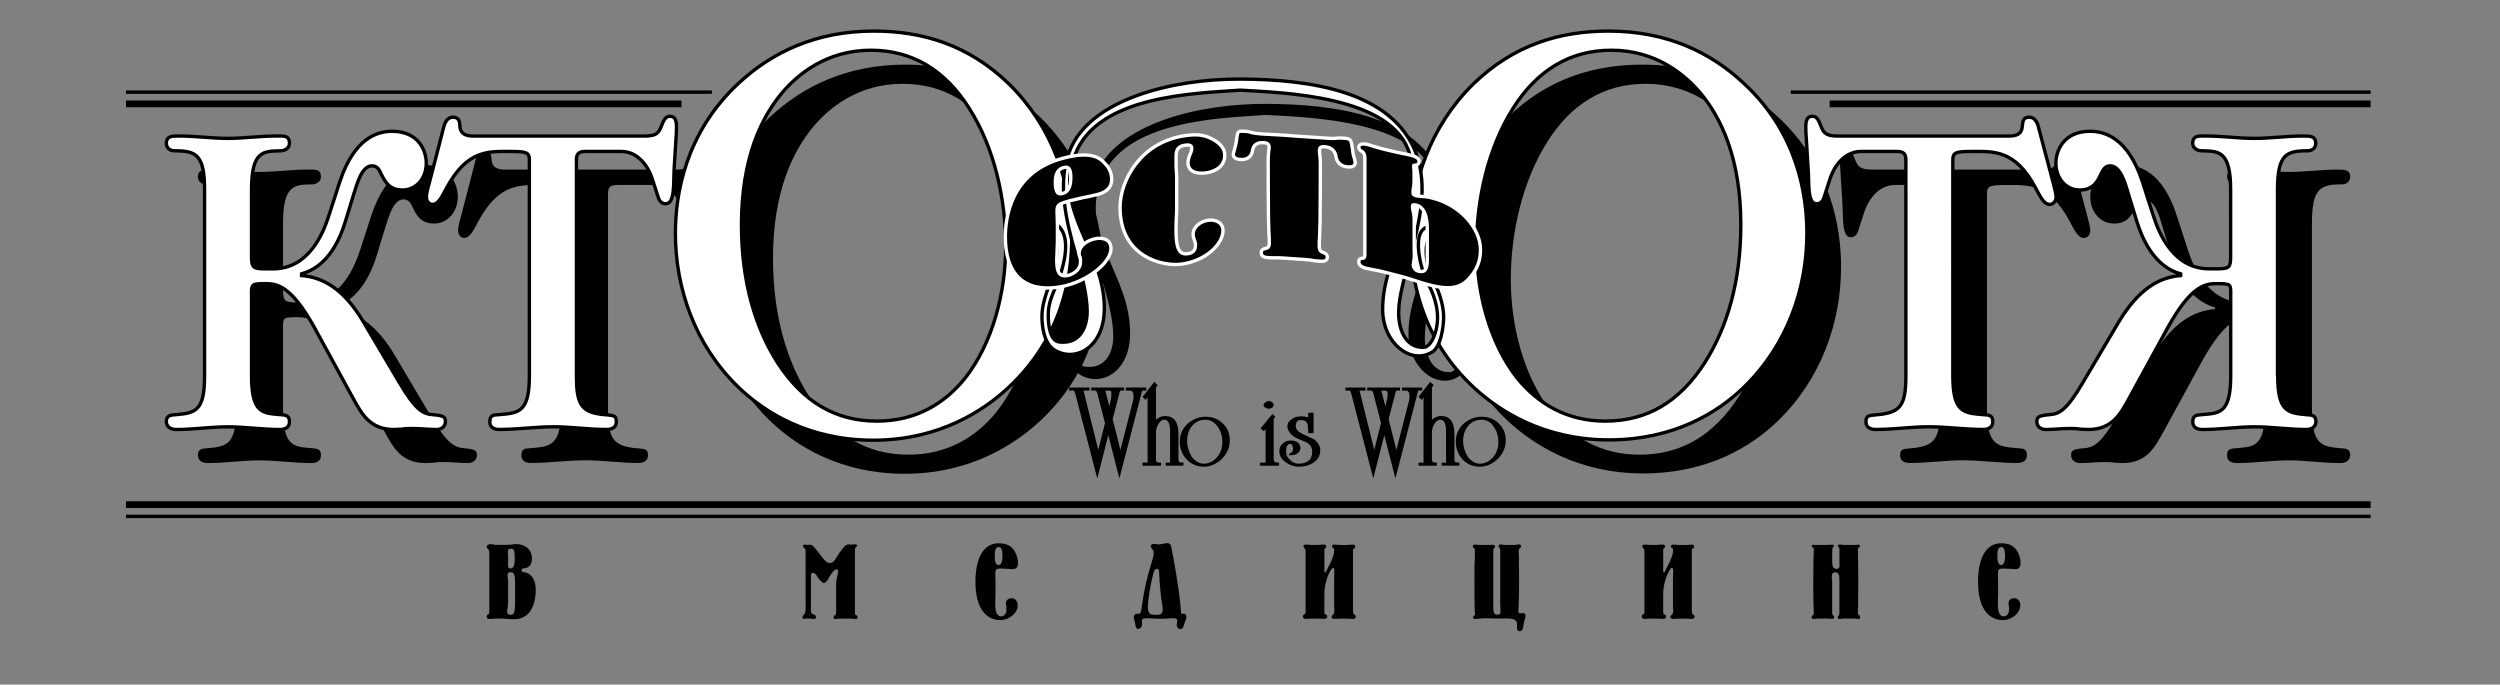
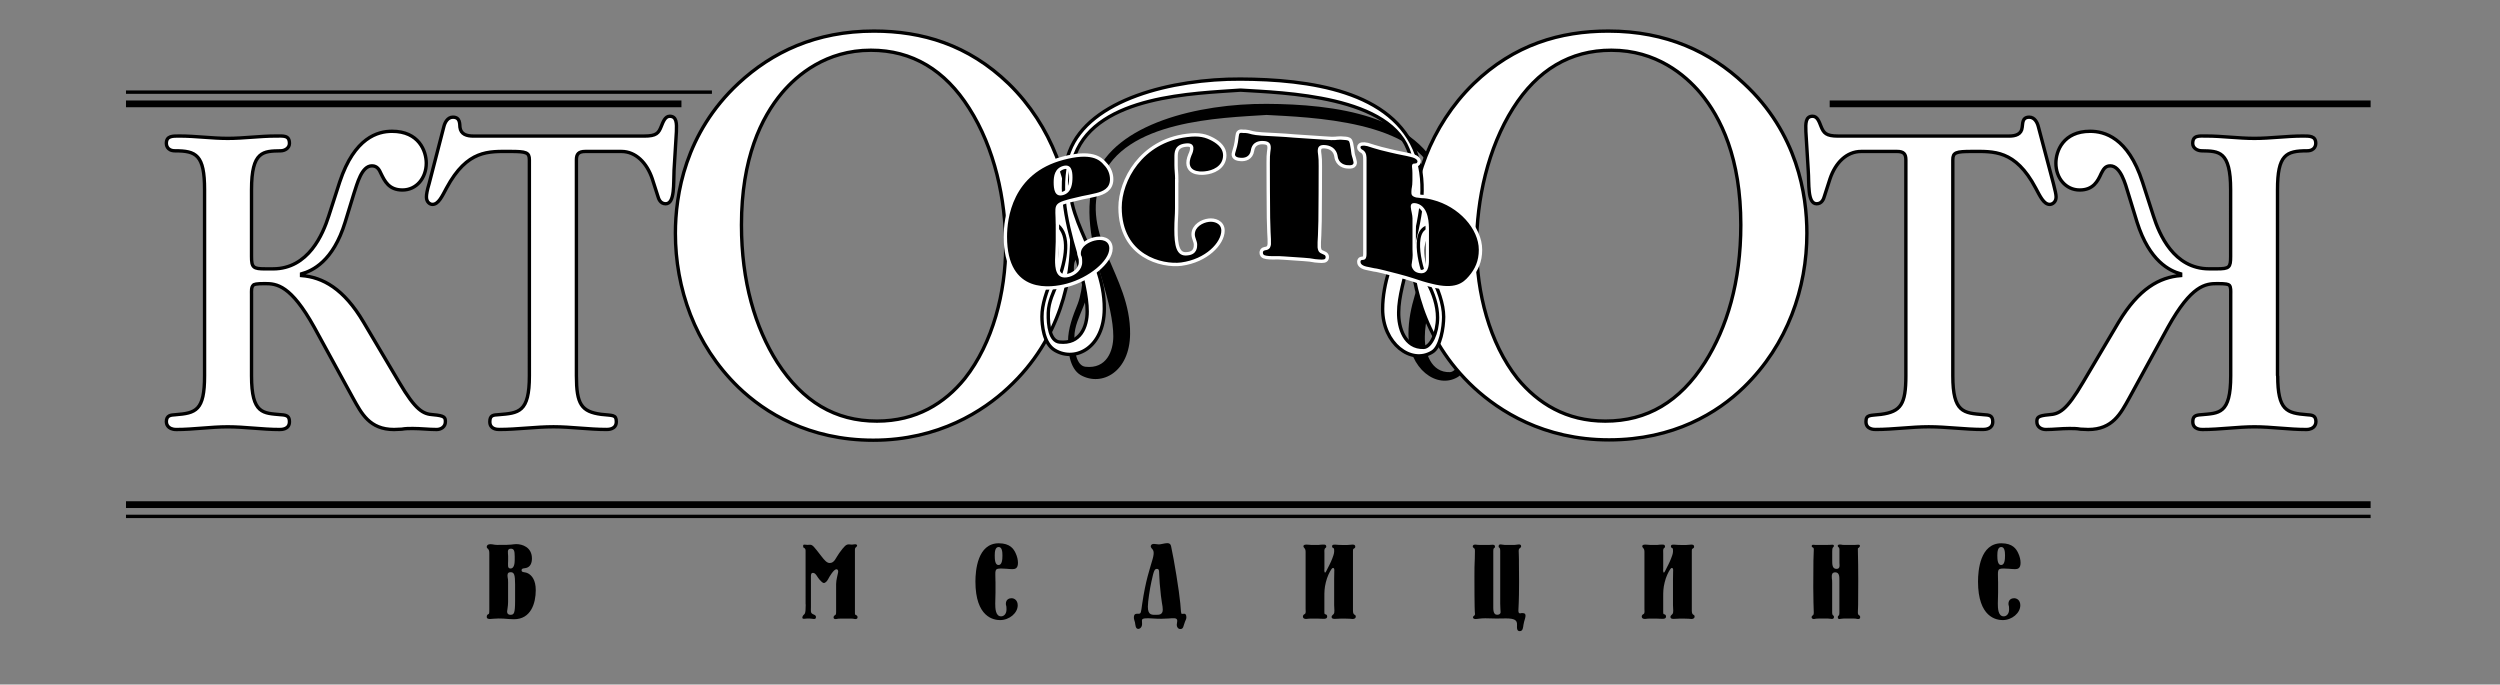
<svg xmlns="http://www.w3.org/2000/svg" id="Слой_1" x="0px" y="0px" viewBox="0 0 595.28 163" style="enable-background:new 0 0 595.28 163;" xml:space="preserve">
  <rect x="0" y="0" width="595.28" height="163" fill="#808080" stroke="none" />
  <style type="text/css"> .st0{fill:#FFFFFF;} .st1{fill:none;stroke:#000000;stroke-width:0.805;stroke-miterlimit:2.613;} .st2{fill:none;stroke:#000000;stroke-width:1.611;stroke-miterlimit:2.613;} .st3{fill:none;stroke:#FFFFFF;stroke-width:1.611;stroke-miterlimit:2.613;} </style>
  <g>
-     <path d="M56.22,97.48c0,8.3-2.08,8.86-6.95,9.26c-1.04,0.08-2.16,0.08-2.16,1.68c0,0.32,0.16,1.84,2.31,1.84 c4.16,0,8.23-0.64,12.3-0.64c4.15,0,8.22,0.64,12.38,0.64c0.4,0,2.32,0,2.32-1.84c0-1.28-0.56-1.6-2-1.68 c-4.23-0.4-7.03-0.08-7.03-9.26v-19.4c0-0.8-0.08-1.68,0.4-2.16c0.16-0.24,0.72-0.4,2.79-0.4c2.79,0,6.15,0.32,11.74,10.38 l9.26,16.93c2,3.59,3.91,7.43,9.74,7.43c0.64,0,1.2-0.08,1.84-0.08c0.88-0.16,1.68-0.16,2.64-0.16c1.92,0,3.75,0.24,5.67,0.24 c1.04,0,2.08-0.64,2.08-1.84c0-1.04-0.24-1.44-2.87-1.68c-2.4-0.16-4.15-0.96-8.15-7.75L94.07,84.7 c-4.71-7.99-9.74-10.7-14.77-11.1v-0.4c2.56-0.72,7.51-2.96,10.38-12.3l2.08-6.79c0.8-2.4,1.84-6.63,4.31-6.63 c1.28,0,1.76,0.96,2.16,1.84c0.88,1.76,1.84,3.91,5.11,3.91c3.35,0,5.67-2.88,5.67-6.39c0-2.87-1.76-7.58-8.14-7.58 c-3.35,0-8.94,1.44-12.46,12.06l-2.64,8.15C84.4,63.7,80.97,72,72.5,72h-1.84c-2.87,0-3.27-0.32-3.27-2.96V53.16 c0-9.26,2.8-9.18,6.95-9.26c0.96,0,2.08-0.64,2.08-1.76c0-2-1.44-1.76-3.27-1.76c-3.75,0-7.59,0.56-11.42,0.56 c-3.83,0-7.74-0.56-11.42-0.56c-1.68,0-3.19-0.08-3.19,1.76c0,0.24,0.08,1.76,2.07,1.76c5.03,0,7.03,0.96,7.03,9.26V97.48 L56.22,97.48z M120.26,40.38h40.65c2.95,0,3.43-0.72,4.07-2.32c0.4-0.96,0.88-2.39,2-2.39c1.68,0,1.68,1.68,1.6,3.67l-0.56,9.18 c-0.16,3.11,0.24,7.98-2,7.98c-1.28,0-1.68-1.2-1.84-1.76l-1.36-4.23c-1.28-3.75-3.91-6.47-7.35-6.47h-8.54 c-1.68,0-2.15,0.64-2.15,2v51.42c0,6.79,1.2,8.54,5.91,9.18c2.64,0.32,3.59,0,3.59,1.76c0,1.84-1.92,1.84-2.32,1.84 c-4.23,0-8.46-0.64-12.62-0.64c-4.31,0-8.62,0.64-12.94,0.64c-0.56,0-2.24-0.08-2.24-1.84c0-1.6,0.88-1.6,2.08-1.68 c4.79-0.4,7.35-0.48,7.35-9.26V46.05c0-1.76-0.72-2-4.55-2c-5.11,0-10.3-0.48-15.17,8.7c-1.04,1.92-1.92,3.91-3.35,3.91 c-0.64,0-1.44-0.56-1.44-1.76c0-0.64,0.16-1.6,0.64-3.19l3.51-13.58c0.24-0.96,0.88-2.24,2.16-2.24c1.76,0,1.6,1.6,1.68,2.4 C117.22,39.98,118.66,40.38,120.26,40.38L120.26,40.38z M215.44,112.81c15.65,0,26.19-7.03,32.1-12.46 c12.86-11.9,15.17-26.51,15.17-35.85c0-12.78-4.71-26.51-15.01-36.57c-9.66-9.34-20.68-12.54-32.1-12.54 c-13.81,0-24.27,5.03-32.26,12.46c-12.7,11.82-15.01,26.51-15.01,35.69c0,12.93,4.55,26.51,15.01,36.65 C189.65,106.26,200.11,112.81,215.44,112.81L215.44,112.81z M216.32,108.26c-9.98,0-17.65-4.63-23.72-13.97 c-5.27-8.31-8.54-19.25-8.54-32.74c0-15.89,4.71-25.55,9.66-31.46c3.59-4.23,10.46-10.14,21.16-10.14c9.82,0,17.65,4.71,23.4,13.81 c6.07,9.5,8.7,21.72,8.7,32.82c0,10.94-3.03,23.08-9.74,31.54C232.45,104.02,225.66,108.26,216.32,108.26L216.32,108.26z" />
    <path d="M350.15,66.41c0,0.64-0.24,1.44-0.8,1.36c-0.56,0-1.36-0.48-1.2-1.84c0.24-2.08,0.08-3.67-0.96-3.59 c-2.24,0.24-1.44,6.95-0.16,9.26c1.52,2.95,2.95,6.71,2.95,9.74c0,2.4-0.8,7.11-2.79,8.39c-5.03,3.11-11.82-2-11.82-10.3 c0-12.7,10.22-23.24,6.47-36.73c-3.83-14.13-30.42-14.77-40.25-15.33c-10.86,0.72-33.94,1.2-39.37,15.33 c-5.27,13.65,7.03,22.76,6.87,36.81c-0.08,9.02-6.71,12.62-11.74,9.82c-2.79-1.6-3.04-6.15-3.04-8.07c0-3.03,1.12-5.99,2.32-8.94 c1.36-3.59,1.68-9.98,0.32-10.54c-1.2-0.48-1.44,1.36-1.12,3.99c0.16,1.28-0.56,2.16-1.12,2c-0.56-0.08-0.8-1.36-0.8-2 c0.16-2.79,1.44-8.63,4.15-6.31c2.8,2.4,2.16,7.98-0.08,13.49c-0.96,2.48-2.16,4.71-2.16,7.35c-0.08,3.19,0.48,6.79,2.64,7.03 c5.03,0.56,6.63-3.75,6.63-7.27c0-3.51-1.12-8.3-2.63-13.33c-2.71-8.94-4.39-17.49-1.68-24.75c4.71-12.54,24.67-17.33,40.8-17.25 c16.13,0.08,36.41,2.64,41.84,17.97c2.72,7.34,1.04,15.33-1.44,24.35c-1.44,4.95-2.71,9.66-2.71,13.1 c-0.08,3.75,1.44,8.62,5.99,8.46c1.6-0.08,3.27-3.35,3.27-7.11c0-2.8-1.04-5.83-2.47-8.54c-1.28-2.24-4.23-12.54,0.48-13.18 C348.79,59.55,350.07,62.58,350.15,66.41L350.15,66.41z" />
    <path class="st0" d="M48.71,89.49c0,8.3-2.07,8.87-6.94,9.26c-1.04,0.08-2.16,0.08-2.16,1.68c0,0.32,0.16,1.84,2.39,1.84 c4.07,0,8.14-0.64,12.22-0.64c4.15,0,8.22,0.64,12.38,0.64c0.4,0,2.32,0,2.32-1.84c0-1.28-0.56-1.6-2-1.68 c-4.23-0.4-7.03-0.08-7.03-9.26v-19.4c0-0.8-0.08-1.68,0.4-2.16c0.16-0.24,0.72-0.4,2.79-0.4c2.79,0,6.15,0.32,11.74,10.38 l9.26,16.93c2,3.59,3.91,7.43,9.74,7.43c0.64,0,1.2-0.08,1.84-0.08c0.88-0.16,1.76-0.16,2.64-0.16c1.92,0,3.75,0.24,5.67,0.24 c1.04,0,2.08-0.64,2.08-1.84c0-1.04-0.16-1.44-2.88-1.68c-2.4-0.16-4.15-0.96-8.14-7.75l-8.46-14.29 c-4.71-7.99-9.74-10.7-14.77-11.1v-0.4c2.56-0.72,7.51-2.96,10.38-12.3l2.08-6.79c0.8-2.39,1.84-6.63,4.31-6.63 c1.28,0,1.76,0.96,2.15,1.84c0.88,1.76,1.84,3.91,5.11,3.91c3.35,0,5.67-2.87,5.67-6.39c0-2.88-1.76-7.59-8.15-7.59 c-3.35,0-8.94,1.44-12.46,12.06l-2.63,8.15C76.9,55.71,73.46,64.02,65,64.02h-1.84c-2.87,0-3.27-0.32-3.27-2.96V45.17 c0-9.26,2.79-9.18,6.95-9.26c0.96,0,2.08-0.64,2.08-1.76c0-2-1.44-1.76-3.28-1.76c-3.75,0-7.59,0.56-11.42,0.56 c-3.75,0-7.67-0.56-11.42-0.56c-1.68,0-3.19-0.08-3.19,1.76c0,0.24,0.08,1.76,2.07,1.76c5.03,0,7.03,0.96,7.03,9.26V89.49 L48.71,89.49z M112.75,32.4h40.64c2.96,0,3.43-0.72,4.07-2.32c0.4-0.96,0.88-2.4,2-2.4c1.68,0,1.68,1.68,1.6,3.67l-0.56,9.18 c-0.16,3.11,0.24,7.99-2,7.99c-1.28,0-1.68-1.2-1.84-1.76l-1.36-4.23c-1.28-3.75-3.91-6.47-7.35-6.47h-8.54 c-1.68,0-2.16,0.64-2.16,2v51.42c0,6.79,1.2,8.54,5.91,9.18c2.71,0.32,3.59,0,3.59,1.76c0,1.84-1.92,1.84-2.32,1.84 c-4.23,0-8.46-0.64-12.62-0.64c-4.31,0-8.62,0.64-12.94,0.64c-0.56,0-2.24-0.08-2.24-1.84c0-1.6,0.88-1.6,2.07-1.68 c4.79-0.4,7.35-0.48,7.35-9.26V38.06c0-1.76-0.72-2-4.55-2c-5.11,0-10.22-0.48-15.17,8.7c-1.04,1.92-1.91,3.91-3.35,3.91 c-0.64,0-1.44-0.56-1.44-1.76c0-0.64,0.16-1.6,0.64-3.19l3.51-13.58c0.24-0.96,0.88-2.24,2.15-2.24c1.76,0,1.6,1.6,1.68,2.4 C109.72,32,111.15,32.4,112.75,32.4L112.75,32.4z M207.93,104.82c15.65,0,26.27-7.03,32.1-12.46 c12.86-11.9,15.17-26.51,15.17-35.85c0-12.78-4.71-26.51-15.01-36.57c-9.66-9.34-20.68-12.54-32.1-12.54 c-13.81,0-24.27,5.03-32.26,12.46c-12.7,11.82-15.01,26.51-15.01,35.69c0,12.94,4.55,26.51,15.01,36.65 C182.14,98.27,192.6,104.82,207.93,104.82L207.93,104.82z M208.81,100.27c-9.98,0-17.65-4.63-23.72-13.97 c-5.27-8.3-8.54-19.24-8.54-32.74c0-15.89,4.71-25.55,9.66-31.46c3.59-4.23,10.46-10.14,21.16-10.14c9.82,0,17.65,4.71,23.4,13.81 c6.07,9.5,8.7,21.72,8.7,32.82c0,10.94-3.04,23.08-9.74,31.54C224.94,96.04,218.16,100.27,208.81,100.27L208.81,100.27z" />
    <path class="st1" d="M48.71,89.49c0,8.3-2.07,8.87-6.94,9.26c-1.04,0.08-2.16,0.08-2.16,1.68c0,0.32,0.16,1.84,2.39,1.84 c4.07,0,8.14-0.64,12.22-0.64c4.15,0,8.22,0.64,12.38,0.64c0.4,0,2.32,0,2.32-1.84c0-1.28-0.56-1.6-2-1.68 c-4.23-0.4-7.03-0.08-7.03-9.26v-19.4c0-0.8-0.08-1.68,0.4-2.16c0.16-0.24,0.72-0.4,2.79-0.4c2.79,0,6.15,0.32,11.74,10.38 l9.26,16.93c2,3.59,3.91,7.43,9.74,7.43c0.64,0,1.2-0.08,1.84-0.08c0.88-0.16,1.76-0.16,2.64-0.16c1.92,0,3.75,0.24,5.67,0.24 c1.04,0,2.08-0.64,2.08-1.84c0-1.04-0.16-1.44-2.88-1.68c-2.4-0.16-4.15-0.96-8.14-7.75l-8.46-14.29 c-4.71-7.99-9.74-10.7-14.77-11.1v-0.4c2.56-0.72,7.51-2.96,10.38-12.3l2.08-6.79c0.8-2.39,1.84-6.63,4.31-6.63 c1.28,0,1.76,0.96,2.15,1.84c0.88,1.76,1.84,3.91,5.11,3.91c3.35,0,5.67-2.87,5.67-6.39c0-2.88-1.76-7.59-8.15-7.59 c-3.35,0-8.94,1.44-12.46,12.06l-2.63,8.15C76.9,55.71,73.46,64.02,65,64.02h-1.84c-2.87,0-3.27-0.32-3.27-2.96V45.17 c0-9.26,2.79-9.18,6.95-9.26c0.96,0,2.08-0.64,2.08-1.76c0-2-1.44-1.76-3.28-1.76c-3.75,0-7.59,0.56-11.42,0.56 c-3.75,0-7.67-0.56-11.42-0.56c-1.68,0-3.19-0.08-3.19,1.76c0,0.24,0.08,1.76,2.07,1.76c5.03,0,7.03,0.96,7.03,9.26V89.49 M112.75,32.4h40.64c2.96,0,3.43-0.72,4.07-2.32c0.4-0.96,0.88-2.4,2-2.4c1.68,0,1.68,1.68,1.6,3.67l-0.56,9.18 c-0.16,3.11,0.24,7.99-2,7.99c-1.28,0-1.68-1.2-1.84-1.76l-1.36-4.23c-1.28-3.75-3.91-6.47-7.35-6.47h-8.54 c-1.68,0-2.16,0.64-2.16,2v51.42c0,6.79,1.2,8.54,5.91,9.18c2.71,0.32,3.59,0,3.59,1.76c0,1.84-1.92,1.84-2.32,1.84 c-4.23,0-8.46-0.64-12.62-0.64c-4.31,0-8.62,0.64-12.94,0.64c-0.56,0-2.24-0.08-2.24-1.84c0-1.6,0.88-1.6,2.07-1.68 c4.79-0.4,7.35-0.48,7.35-9.26V38.06c0-1.76-0.72-2-4.55-2c-5.11,0-10.22-0.48-15.17,8.7c-1.04,1.92-1.91,3.91-3.35,3.91 c-0.64,0-1.44-0.56-1.44-1.76c0-0.64,0.16-1.6,0.64-3.19l3.51-13.58c0.24-0.96,0.88-2.24,2.15-2.24c1.76,0,1.6,1.6,1.68,2.4 C109.72,32,111.15,32.4,112.75,32.4 M207.93,104.82c15.65,0,26.27-7.03,32.1-12.46c12.86-11.9,15.17-26.51,15.17-35.85 c0-12.78-4.71-26.51-15.01-36.57c-9.66-9.34-20.68-12.54-32.1-12.54c-13.81,0-24.27,5.03-32.26,12.46 c-12.7,11.82-15.01,26.51-15.01,35.69c0,12.94,4.55,26.51,15.01,36.65C182.14,98.27,192.6,104.82,207.93,104.82 M208.81,100.27 c-9.98,0-17.65-4.63-23.72-13.97c-5.27-8.3-8.54-19.24-8.54-32.74c0-15.89,4.71-25.55,9.66-31.46 c3.59-4.23,10.46-10.14,21.16-10.14c9.82,0,17.65,4.71,23.4,13.81c6.07,9.5,8.7,21.72,8.7,32.82c0,10.94-3.04,23.08-9.74,31.54 C224.94,96.04,218.16,100.27,208.81,100.27" />
    <line class="st2" x1="30" y1="120.16" x2="564.47" y2="120.16" />
    <line class="st1" x1="30" y1="122.96" x2="564.47" y2="122.96" />
-     <path d="M550.5,97.48c0,8.3,2.16,8.86,6.95,9.26c1.12,0.08,2.16,0.08,2.16,1.68c0,0.32-0.16,1.84-2.32,1.84 c-4.15,0-8.22-0.64-12.3-0.64c-4.07,0-8.23,0.64-12.38,0.64c-0.4,0-2.32,0-2.32-1.84c0-1.28,0.56-1.6,2-1.68 c4.23-0.4,7.03-0.08,7.03-9.26v-19.4c0-0.8,0.08-1.68-0.32-2.16c-0.24-0.24-0.72-0.4-2.87-0.4c-2.79,0-6.15,0.32-11.74,10.38 l-9.26,16.93c-2,3.59-3.91,7.43-9.74,7.43c-0.64,0-1.2-0.08-1.84-0.08c-0.88-0.16-1.68-0.16-2.64-0.16c-1.92,0-3.67,0.24-5.59,0.24 c-1.12,0-2.16-0.64-2.16-1.84c0-1.04,0.24-1.44,2.87-1.68c2.48-0.16,4.15-0.96,8.14-7.75l8.47-14.29 c4.79-7.99,9.74-10.7,14.77-11.1v-0.4c-2.55-0.72-7.51-2.96-10.38-12.3l-2.08-6.79c-0.72-2.4-1.84-6.63-4.31-6.63 c-1.28,0-1.68,0.96-2.15,1.84c-0.8,1.76-1.84,3.91-5.11,3.91c-3.35,0-5.67-2.88-5.67-6.39c0-2.87,1.76-7.58,8.14-7.58 c3.35,0,9.03,1.44,12.46,12.06l2.64,8.15C522.31,63.7,525.74,72,534.21,72h1.84c2.96,0,3.28-0.32,3.28-2.96V53.16 c0-9.26-2.8-9.18-6.87-9.26c-1.04,0-2.15-0.64-2.15-1.76c0-2,1.52-1.76,3.27-1.76c3.76,0,7.59,0.56,11.42,0.56 c3.83,0,7.75-0.56,11.42-0.56c1.68,0,3.19-0.08,3.19,1.76c0,0.24-0.08,1.76-2.08,1.76c-5.03,0-7.03,0.96-7.03,9.26V97.48 L550.5,97.48z M486.54,40.38h-40.73c-2.87,0-3.43-0.72-4.07-2.32c-0.4-0.96-0.8-2.39-2-2.39c-1.68,0-1.68,1.68-1.6,3.67l0.56,9.18 c0.24,3.11-0.24,7.98,2,7.98c1.28,0,1.68-1.2,1.84-1.76l1.36-4.23c1.28-3.75,3.91-6.47,7.34-6.47h8.62c1.6,0,2.08,0.64,2.08,2 v51.42c0,6.79-1.2,8.54-5.91,9.18c-2.63,0.32-3.59,0-3.59,1.76c0,1.84,1.91,1.84,2.31,1.84c4.23,0,8.46-0.64,12.62-0.64 c4.31,0,8.62,0.64,12.94,0.64c0.56,0,2.32-0.08,2.32-1.84c0-1.6-0.96-1.6-2.16-1.68c-4.79-0.4-7.35-0.48-7.35-9.26V46.05 c0-1.76,0.72-2,4.55-2c5.11,0,10.3-0.48,15.17,8.7c1.04,1.92,1.92,3.91,3.36,3.91c0.64,0,1.52-0.56,1.52-1.76 c0-0.64-0.24-1.6-0.64-3.19l-3.59-13.58c-0.24-0.96-0.88-2.24-2.15-2.24c-1.76,0-1.52,1.6-1.68,2.4 C489.49,39.98,488.05,40.38,486.54,40.38L486.54,40.38z M391.27,112.73c-15.65,0-26.19-6.95-32.1-12.38 C346.32,88.45,344,73.84,344,64.5c0-12.78,4.71-26.51,15.01-36.57c9.66-9.34,20.68-12.54,32.1-12.54 c13.89,0,24.36,5.03,32.26,12.46c12.7,11.82,15.01,26.51,15.01,35.69c0,12.93-4.55,26.51-15.01,36.65 C417.15,106.26,406.68,112.73,391.27,112.73L391.27,112.73z M390.4,108.26c9.98,0,17.73-4.63,23.72-13.97 c5.27-8.31,8.54-19.25,8.54-32.74c0-15.89-4.71-25.55-9.66-31.46c-3.59-4.23-10.46-10.14-21.16-10.14 c-9.82,0-17.65,4.71-23.4,13.81c-5.99,9.5-8.7,21.72-8.7,32.82c0,10.94,3.03,23.08,9.74,31.54 C374.35,104.02,381.05,108.26,390.4,108.26L390.4,108.26z" />
    <path class="st0" d="M542.35,89.49c0,8.3,2.16,8.87,6.95,9.26c1.12,0.08,2.15,0.08,2.15,1.68c0,0.32-0.16,1.84-2.32,1.84 c-4.15,0-8.22-0.64-12.3-0.64c-4.07,0-8.22,0.64-12.38,0.64c-0.4,0-2.32,0-2.32-1.84c0-1.28,0.56-1.6,2-1.68 c4.23-0.4,7.03-0.08,7.03-9.26v-19.4c0-0.8,0.08-1.68-0.32-2.16c-0.24-0.24-0.72-0.4-2.88-0.4c-2.79,0-6.15,0.32-11.74,10.38 l-9.26,16.93c-2,3.59-3.91,7.43-9.74,7.43c-0.64,0-1.2-0.08-1.84-0.08c-0.88-0.16-1.68-0.16-2.64-0.16c-1.92,0-3.67,0.24-5.59,0.24 c-1.12,0-2.15-0.64-2.15-1.84c0-1.04,0.24-1.44,2.87-1.68c2.47-0.16,4.15-0.96,8.14-7.75l8.46-14.29 c4.79-7.99,9.74-10.7,14.77-11.1v-0.4c-2.56-0.72-7.43-2.96-10.38-12.3l-2.08-6.79c-0.72-2.39-1.84-6.63-4.31-6.63 c-1.28,0-1.68,0.96-2.16,1.84c-0.8,1.76-1.84,3.91-5.11,3.91c-3.35,0-5.67-2.87-5.67-6.39c0-2.88,1.76-7.59,8.15-7.59 c3.35,0,9.02,1.44,12.46,12.06l2.63,8.15c1.36,4.23,4.79,12.54,13.26,12.54h1.84c2.96,0,3.27-0.32,3.27-2.96V45.17 c0-9.26-2.79-9.18-6.87-9.26c-1.04,0-2.16-0.64-2.16-1.76c0-2,1.52-1.76,3.27-1.76c3.75,0,7.59,0.56,11.42,0.56 c3.83,0,7.75-0.56,11.42-0.56c1.68,0,3.19-0.08,3.19,1.76c0,0.24-0.08,1.76-2.08,1.76c-5.03,0-7.03,0.96-7.03,9.26V89.49 L542.35,89.49z M478.39,32.4h-40.72c-2.87,0-3.43-0.72-4.07-2.32c-0.4-0.96-0.8-2.4-2-2.4c-1.68,0-1.68,1.68-1.6,3.67l0.56,9.18 c0.24,3.11-0.24,7.99,2,7.99c1.28,0,1.68-1.2,1.84-1.76l1.36-4.23c1.28-3.75,3.91-6.47,7.43-6.47h8.54c1.6,0,2.08,0.64,2.08,2 v51.42c0,6.79-1.2,8.54-5.91,9.18c-2.64,0.32-3.59,0-3.59,1.76c0,1.84,1.92,1.84,2.32,1.84c4.23,0,8.46-0.64,12.62-0.64 c4.31,0,8.62,0.64,12.93,0.64c0.56,0,2.32-0.08,2.32-1.84c0-1.6-0.96-1.6-2.16-1.68c-4.79-0.4-7.35-0.48-7.35-9.26V38.06 c0-1.76,0.72-2,4.55-2c5.11,0,10.3-0.48,15.17,8.7c1.04,1.92,1.92,3.91,3.35,3.91c0.64,0,1.52-0.56,1.52-1.76 c0-0.64-0.24-1.6-0.64-3.19l-3.59-13.58c-0.24-0.96-0.88-2.24-2.16-2.24c-1.76,0-1.52,1.6-1.68,2.4 C481.35,32,479.91,32.4,478.39,32.4L478.39,32.4z M383.13,104.74c-15.65,0-26.19-6.95-32.1-12.38 c-12.86-11.9-15.17-26.51-15.17-35.85c0-12.78,4.71-26.51,15.01-36.57c9.66-9.34,20.68-12.54,32.1-12.54 c13.89,0,24.36,5.03,32.26,12.46c12.78,11.82,15.01,26.51,15.01,35.69c0,12.94-4.55,26.51-15.01,36.65 C409,98.27,398.54,104.74,383.13,104.74L383.13,104.74z M382.25,100.27c9.98,0,17.73-4.63,23.71-13.97 c5.27-8.3,8.55-19.24,8.55-32.74c0-15.89-4.71-25.55-9.66-31.46c-3.59-4.23-10.46-10.14-21.16-10.14c-9.82,0-17.65,4.71-23.4,13.81 c-5.99,9.5-8.7,21.72-8.7,32.82c0,10.94,3.03,23.08,9.74,31.54C366.2,96.04,372.91,100.27,382.25,100.27L382.25,100.27z" />
    <path class="st1" d="M542.35,89.49c0,8.3,2.16,8.87,6.95,9.26c1.12,0.08,2.15,0.08,2.15,1.68c0,0.32-0.16,1.84-2.32,1.84 c-4.15,0-8.22-0.64-12.3-0.64c-4.07,0-8.22,0.64-12.38,0.64c-0.4,0-2.32,0-2.32-1.84c0-1.28,0.56-1.6,2-1.68 c4.23-0.4,7.03-0.08,7.03-9.26v-19.4c0-0.8,0.08-1.68-0.32-2.16c-0.24-0.24-0.72-0.4-2.88-0.4c-2.79,0-6.15,0.32-11.74,10.38 l-9.26,16.93c-2,3.59-3.91,7.43-9.74,7.43c-0.64,0-1.2-0.08-1.84-0.08c-0.88-0.16-1.68-0.16-2.64-0.16c-1.92,0-3.67,0.24-5.59,0.24 c-1.12,0-2.15-0.64-2.15-1.84c0-1.04,0.24-1.44,2.87-1.68c2.47-0.16,4.15-0.96,8.14-7.75l8.46-14.29 c4.79-7.99,9.74-10.7,14.77-11.1v-0.4c-2.56-0.72-7.43-2.96-10.38-12.3l-2.08-6.79c-0.72-2.39-1.84-6.63-4.31-6.63 c-1.28,0-1.68,0.96-2.16,1.84c-0.8,1.76-1.84,3.91-5.11,3.91c-3.35,0-5.67-2.87-5.67-6.39c0-2.88,1.76-7.59,8.15-7.59 c3.35,0,9.02,1.44,12.46,12.06l2.63,8.15c1.36,4.23,4.79,12.54,13.26,12.54h1.84c2.96,0,3.27-0.32,3.27-2.96V45.17 c0-9.26-2.79-9.18-6.87-9.26c-1.04,0-2.16-0.64-2.16-1.76c0-2,1.52-1.76,3.27-1.76c3.75,0,7.59,0.56,11.42,0.56 c3.83,0,7.75-0.56,11.42-0.56c1.68,0,3.19-0.08,3.19,1.76c0,0.24-0.08,1.76-2.08,1.76c-5.03,0-7.03,0.96-7.03,9.26V89.49 M478.39,32.4h-40.72c-2.87,0-3.43-0.72-4.07-2.32c-0.4-0.96-0.8-2.4-2-2.4c-1.68,0-1.68,1.68-1.6,3.67l0.56,9.18 c0.24,3.11-0.24,7.99,2,7.99c1.28,0,1.68-1.2,1.84-1.76l1.36-4.23c1.28-3.75,3.91-6.47,7.43-6.47h8.54c1.6,0,2.08,0.64,2.08,2 v51.42c0,6.79-1.2,8.54-5.91,9.18c-2.64,0.32-3.59,0-3.59,1.76c0,1.84,1.92,1.84,2.32,1.84c4.23,0,8.46-0.64,12.62-0.64 c4.31,0,8.62,0.64,12.93,0.64c0.56,0,2.32-0.08,2.32-1.84c0-1.6-0.96-1.6-2.16-1.68c-4.79-0.4-7.35-0.48-7.35-9.26V38.06 c0-1.76,0.72-2,4.55-2c5.11,0,10.3-0.48,15.17,8.7c1.04,1.92,1.92,3.91,3.35,3.91c0.64,0,1.52-0.56,1.52-1.76 c0-0.64-0.24-1.6-0.64-3.19l-3.59-13.58c-0.24-0.96-0.88-2.24-2.16-2.24c-1.76,0-1.52,1.6-1.68,2.4 C481.35,32,479.91,32.4,478.39,32.4 M383.13,104.74c-15.65,0-26.19-6.95-32.1-12.38c-12.86-11.9-15.17-26.51-15.17-35.85 c0-12.78,4.71-26.51,15.01-36.57c9.66-9.34,20.68-12.54,32.1-12.54c13.89,0,24.36,5.03,32.26,12.46 c12.78,11.82,15.01,26.51,15.01,35.69c0,12.94-4.55,26.51-15.01,36.65C409,98.27,398.54,104.74,383.13,104.74 M382.25,100.27 c9.98,0,17.73-4.63,23.71-13.97c5.27-8.3,8.55-19.24,8.55-32.74c0-15.89-4.71-25.55-9.66-31.46c-3.59-4.23-10.46-10.14-21.16-10.14 c-9.82,0-17.65,4.71-23.4,13.81c-5.99,9.5-8.7,21.72-8.7,32.82c0,10.94,3.03,23.08,9.74,31.54 C366.2,96.04,372.91,100.27,382.25,100.27" />
-     <path d="M259.44,93H258l3.51,14.13l1.6-6.39l-1.52-5.91c-0.16-0.56-0.24-0.88-0.24-1.04c-0.16-0.48-0.32-0.72-0.48-0.8 c-0.08,0-0.4,0-1.04,0v-0.72h7.83V93h-0.96l-1.76,6.79l1.84,7.35l3.04-11.82c0.08-0.24,0.08-0.64,0.08-1.04 c0-0.64-0.16-1.04-0.48-1.2C269.26,93,268.78,93,268.06,93v-0.72h4.87V93h-0.96l-5.43,20.92l-2.64-10.3l-2.63,10.3l-4.95-19.08 c-0.08-0.32-0.16-0.64-0.24-0.96c-0.16-0.56-0.32-0.8-0.4-0.88c-0.08,0-0.4,0-1.12,0v-0.72h4.87V93L259.44,93z M263.83,93h-0.64 l0.96,3.75c0.32-1.28,0.48-2.24,0.48-2.79c0-0.4,0-0.72-0.08-0.8C264.47,93.08,264.23,93,263.83,93L263.83,93z M272.06,110.17v0.72 h4.39v-0.72c-0.48,0-0.72-0.08-0.88-0.08c-0.24-0.16-0.32-0.4-0.32-0.8v-6.39c0-0.64,0.16-1.2,0.56-1.92 c0.4-0.72,0.88-1.04,1.44-1.04c0.88,0,1.36,0.88,1.36,2.79v7.43h-1.04v0.72h4.23v-0.72c-0.4,0-0.72-0.08-0.88-0.08 c-0.24-0.16-0.32-0.4-0.32-0.8v-5.99c0-2.79-1.04-4.23-3.19-4.23c-0.8,0-1.52,0.32-2.16,0.88v-7.67l0.4-0.56l-0.8-0.8l-2.79,3.59 l0.72,0.72l0.48-0.56v15.49H272.06L272.06,110.17z M280.92,105.14c0-1.68,0.64-3.12,1.92-4.31c1.28-1.04,2.63-1.6,4.23-1.6 c1.6,0,2.88,0.48,3.99,1.52c1.2,1.04,1.76,2.48,1.76,4.15c0,1.68-0.64,3.11-1.92,4.39c-1.28,1.2-2.71,1.84-4.23,1.84 c-1.6,0-2.96-0.56-4.07-1.68C281.48,108.26,280.92,106.82,280.92,105.14L280.92,105.14z M282.67,105.06c0,1.28,0.4,2.48,1.04,3.59 c0.8,1.12,1.76,1.76,2.96,1.76c1.2,0,2.24-0.56,3.11-1.52c0.88-1.04,1.28-2.24,1.28-3.59c0-1.36-0.32-2.56-1.04-3.59 c-0.8-1.2-1.76-1.76-2.95-1.76c-1.36,0-2.4,0.48-3.2,1.44C283.07,102.35,282.67,103.54,282.67,105.06L282.67,105.06z M300,110.17 h1.36v-7.99l-0.4,0.48l-0.8-0.64l2.8-3.43l0.72,0.64l-0.4,0.48v9.58c0,0.4,0.16,0.64,0.4,0.8c0.08,0,0.4,0.08,0.88,0.08v0.72H300 V110.17L300,110.17z M303.28,96.44c0,0.24-0.16,0.48-0.4,0.64c-0.24,0.16-0.48,0.24-0.72,0.24c-0.32,0-0.56-0.08-0.8-0.24 c-0.32-0.16-0.48-0.4-0.48-0.64c0-0.32,0.16-0.48,0.48-0.64c0.24-0.24,0.48-0.32,0.8-0.32c0.24,0,0.48,0.08,0.72,0.32 C303.12,95.96,303.28,96.12,303.28,96.44L303.28,96.44z M311.5,98.27h1.28v4.87h-1.28c0-1.12-0.08-1.84-0.16-2.16 c-0.24-0.64-0.72-0.96-1.6-0.96c-0.8,0-1.2,0.48-1.2,1.44c0,0.72,0.48,1.28,1.52,1.84c0.88,0.4,1.84,0.88,2.79,1.28 c0.96,0.72,1.52,1.6,1.52,2.64c0,1.36-0.64,2.32-1.76,3.03c-0.88,0.56-2,0.88-3.35,0.88c-1.04,0-2.08-0.32-2.96-0.96 c-1.12-0.72-1.68-1.6-1.68-2.72c0-0.8,0.32-1.44,0.88-1.92c0.56-0.48,1.2-0.64,1.92-0.64c0.56,0,1.04,0.16,1.52,0.4 c0.48,0.4,0.72,0.88,0.72,1.44c0,0.32-0.16,0.72-0.56,1.12c-0.4,0.4-1.12,0.56-2.16,0.56v-0.32c0.64-0.24,0.96-0.64,0.96-1.2 c0-0.24-0.08-0.48-0.16-0.8c-0.16-0.24-0.32-0.4-0.56-0.4c-0.32,0-0.56,0.24-0.8,0.64c-0.08,0.4-0.16,0.72-0.16,1.12 c0,0.88,0.32,1.52,0.96,2.08c0.56,0.56,1.28,0.88,2.08,0.88c0.96,0,1.68-0.24,2.24-0.64c0.64-0.48,0.96-1.2,0.96-2.16 c0-0.88-0.32-1.52-0.96-1.99c-0.24-0.24-0.96-0.56-2-0.96c-0.96-0.4-1.68-0.8-2.08-1.28c-0.56-0.56-0.88-1.2-0.88-1.84 c0-0.8,0.4-1.36,1.2-1.84c0.56-0.4,1.28-0.56,2.08-0.56c0.72,0,1.2,0.08,1.68,0.24V98.27L311.5,98.27z M325.16,93h-1.44l3.51,14.13 l1.6-6.39l-1.52-5.91c-0.16-0.56-0.24-0.88-0.24-1.04c-0.16-0.48-0.32-0.72-0.48-0.8c-0.08,0-0.4,0-1.04,0v-0.72h7.82V93h-0.96 l-1.76,6.79l1.84,7.35l3.04-11.82c0.08-0.24,0.08-0.64,0.08-1.04c0-0.64-0.16-1.04-0.48-1.2C334.98,93,334.5,93,333.86,93v-0.72 h4.79V93h-0.96l-5.43,20.92l-2.64-10.3l-2.63,10.3l-4.95-19.08c-0.08-0.32-0.16-0.64-0.24-0.96c-0.16-0.56-0.32-0.8-0.4-0.88 c-0.08,0-0.4,0-1.04,0v-0.72h4.79V93L325.16,93z M329.55,93h-0.64l0.96,3.75c0.32-1.28,0.56-2.24,0.56-2.79 c0-0.4-0.08-0.72-0.16-0.8C330.19,93.08,329.95,93,329.55,93L329.55,93z M337.77,110.17v0.72h4.39v-0.72 c-0.48,0-0.72-0.08-0.88-0.08c-0.24-0.16-0.32-0.4-0.32-0.8v-6.39c0-0.64,0.16-1.2,0.56-1.92c0.4-0.72,0.88-1.04,1.44-1.04 c0.88,0,1.36,0.88,1.36,2.79v7.43h-1.04v0.72h4.23v-0.72c-0.4,0-0.72-0.08-0.88-0.08c-0.24-0.16-0.32-0.4-0.32-0.8v-5.99 c0-2.79-1.04-4.23-3.19-4.23c-0.8,0-1.52,0.32-2.16,0.88v-7.67l0.4-0.56l-0.8-0.8l-2.8,3.59l0.8,0.72l0.4-0.56v15.49H337.77 L337.77,110.17z M346.64,105.14c0-1.68,0.64-3.12,1.92-4.31c1.28-1.04,2.64-1.6,4.23-1.6c1.6,0,2.87,0.48,3.99,1.52 c1.2,1.04,1.75,2.48,1.75,4.15c0,1.68-0.64,3.11-1.92,4.39c-1.28,1.2-2.71,1.84-4.23,1.84c-1.6,0-2.96-0.56-4.07-1.68 C347.2,108.26,346.64,106.82,346.64,105.14L346.64,105.14z M348.39,105.06c0,1.28,0.4,2.48,1.04,3.59c0.8,1.12,1.76,1.76,2.96,1.76 c1.2,0,2.24-0.56,3.11-1.52c0.88-1.04,1.28-2.24,1.28-3.59c0-1.36-0.32-2.56-1.04-3.59c-0.72-1.2-1.76-1.76-2.95-1.76 c-1.36,0-2.4,0.48-3.19,1.44C348.79,102.35,348.39,103.54,348.39,105.06L348.39,105.06z" />
    <line class="st2" x1="435.67" y1="24.73" x2="564.47" y2="24.73" />
-     <line class="st1" x1="426.41" y1="21.94" x2="564.47" y2="21.94" />
    <line class="st2" x1="30" y1="24.73" x2="162.26" y2="24.73" />
    <line class="st1" x1="30" y1="21.94" x2="169.52" y2="21.94" />
    <path class="st0" d="M343.92,60.58c0.08,0.64-0.24,1.36-0.8,1.36c-0.56-0.08-1.36-0.56-1.2-1.91c0.24-2.08,0.16-3.67-0.88-3.59 c-2.32,0.24-1.44,7.03-0.24,9.34c1.6,2.87,2.95,6.63,2.95,9.66c0,2.48-0.72,7.19-2.71,8.38c-5.03,3.11-11.82-2-11.82-10.22 c0-12.7,10.14-23.32,6.47-36.81c-3.91-14.13-30.42-14.69-40.32-15.33c-10.86,0.8-33.94,1.2-39.37,15.33 c-5.27,13.65,7.11,22.84,6.95,36.81c-0.08,9.1-6.79,12.7-11.74,9.82c-2.79-1.6-3.11-6.15-3.11-8.06c0-2.95,1.12-5.91,2.32-8.94 c1.44-3.51,1.68-9.9,0.32-10.46c-1.12-0.48-1.44,1.28-1.04,3.91c0.16,1.36-0.64,2.16-1.2,2.08c-0.48-0.16-0.8-1.36-0.72-1.99 c0.08-2.8,1.36-8.62,4.07-6.31c2.87,2.4,2.15,7.91,0,13.49c-0.96,2.4-2.16,4.63-2.24,7.35c-0.08,3.19,0.48,6.71,2.63,6.95 c5.03,0.56,6.63-3.68,6.63-7.27c0-3.52-1.12-8.31-2.63-13.34c-2.64-8.86-4.39-17.49-1.6-24.75c4.71-12.46,24.6-17.33,40.72-17.25 c16.21,0.08,36.41,2.71,41.92,17.97c2.64,7.42,0.96,15.41-1.52,24.35c-1.36,4.95-2.72,9.66-2.72,13.18 c-0.08,3.75,1.44,8.54,5.99,8.38c1.6-0.08,3.27-3.35,3.27-7.11c0-2.79-0.96-5.75-2.48-8.47c-1.28-2.31-4.23-12.54,0.48-13.17 C342.56,53.64,343.84,56.75,343.92,60.58L343.92,60.58z" />
    <path class="st1" d="M343.92,60.58c0.08,0.64-0.24,1.36-0.8,1.36c-0.56-0.08-1.36-0.56-1.2-1.91c0.24-2.08,0.16-3.67-0.88-3.59 c-2.32,0.24-1.44,7.03-0.24,9.34c1.6,2.87,2.95,6.63,2.95,9.66c0,2.48-0.72,7.19-2.71,8.38c-5.03,3.11-11.82-2-11.82-10.22 c0-12.7,10.14-23.32,6.47-36.81c-3.91-14.13-30.42-14.69-40.32-15.33c-10.86,0.8-33.94,1.2-39.37,15.33 c-5.27,13.65,7.11,22.84,6.95,36.81c-0.08,9.1-6.79,12.7-11.74,9.82c-2.79-1.6-3.11-6.15-3.11-8.06c0-2.95,1.12-5.91,2.32-8.94 c1.44-3.51,1.68-9.9,0.32-10.46c-1.12-0.48-1.44,1.28-1.04,3.91c0.16,1.36-0.64,2.16-1.2,2.08c-0.48-0.16-0.8-1.36-0.72-1.99 c0.08-2.8,1.36-8.62,4.07-6.31c2.87,2.4,2.15,7.91,0,13.49c-0.96,2.4-2.16,4.63-2.24,7.35c-0.08,3.19,0.48,6.71,2.63,6.95 c5.03,0.56,6.63-3.68,6.63-7.27c0-3.52-1.12-8.31-2.63-13.34c-2.64-8.86-4.39-17.49-1.6-24.75c4.71-12.46,24.6-17.33,40.72-17.25 c16.21,0.08,36.41,2.71,41.92,17.97c2.64,7.42,0.96,15.41-1.52,24.35c-1.36,4.95-2.72,9.66-2.72,13.18 c-0.08,3.75,1.44,8.54,5.99,8.38c1.6-0.08,3.27-3.35,3.27-7.11c0-2.79-0.96-5.75-2.48-8.47c-1.28-2.31-4.23-12.54,0.48-13.17 C342.56,53.64,343.84,56.75,343.92,60.58" />
    <path class="st3" d="M251.37,53.32c0-4.39-0.88-4.79,3.27-5.91c0.96-0.24,2.08-0.48,3.04-0.72c1.12-0.24,2.16-0.4,3.35-0.72 c1.6-0.4,3.27-1.12,3.27-3.27c0-1.12-0.4-2.4-1.44-3.43c-1.04-1.28-3.11-2.96-9.66-1.2c-12.22,3.2-13.41,14.05-13.41,18.29 c0,13.89,10.62,12.14,14.21,11.18c5.35-1.44,10.14-5.43,10.14-8.39c0-1.84-1.76-2.32-3.59-1.84c-1.2,0.32-3.19,1.28-3.19,3.03 c0,0.96,0.32,0.16,0.32,2.08c0,1.84-1.6,3.11-3.11,3.51c-3.28,0.88-3.35-2.32-3.35-4.07c0-0.96,0.16-3.12,0.16-4.31V53.32 L251.37,53.32z M253.21,39.5c1.92-0.48,2.16,1.27,2.16,2.72c0,1.36-0.16,3.67-2.24,4.23c-2,0.56-2.24-1.44-2.24-3.04 C250.89,41.98,251.13,40.06,253.21,39.5L253.21,39.5z M279.8,42.62c0-1.12-0.16-2.16-0.16-3.27c0-0.64,0-1.28,0-1.91 c0-1.12,0-2.96,2.56-3.27c2.79-0.4,1.92,1.99,1.52,2.79c-1.68,3.99,1.92,3.99,3.2,3.83c1.68-0.16,4.31-1.12,4.31-3.83 c0-1.44-1.04-2.56-2.64-3.43c-1.52-0.8-2.95-1.28-5.99-0.88C271.97,33.99,267.1,43.1,267.1,49.4c0,11.42,9.74,13.66,14.13,13.1 c5.91-0.8,9.58-4.79,9.58-7.59c0-1.76-1.76-2.24-2.96-2.08c-1.44,0.16-3.35,1.2-3.35,2.96c0,0.88,0.56,1.6,0.56,2.47 c0,0.56,0,2.32-2.24,2.55c-2.8,0.4-3.2-2.47-3.2-6.15c0-2.47,0.16-3.27,0.16-5.03V42.62L279.8,42.62z M310.54,61.38 c2.39,0.16,1.92,0.32,3.51,0.4c1.04,0.08,1.6,0.08,1.6-0.56c0-0.56-0.48-0.56-0.88-0.8c-0.88-0.32-0.96-0.96-1.04-1.52 c-0.08-2,0.24-1.44,0.24-12.78c0-6.47,0.08-7.91-0.08-9.02c-0.16-1.2-0.48-2.72,1.6-2.56c1.04,0.08,2.71,0.56,3.03,2.71 c0.24,1.76,1.84,2.08,2.4,2.08c1.6,0.16,1.44-0.56,1.28-1.12c-0.16-0.8-0.4-1.12-0.48-2.08c-0.08-0.64,0-0.24-0.32-1.99 c-0.16-0.72-0.4-0.72-1.04-0.8c-0.4,0-0.8-0.08-1.12-0.08c-1.28,0-1.04,0.24-3.91,0c-2.4-0.16-4.71-0.32-7.19-0.48 c-2.56-0.24-5.11-0.32-7.67-0.48c-2.4-0.16-2.8-0.48-3.35-0.56c-0.32-0.08-0.72-0.08-1.12-0.08c-0.72-0.08-0.96-0.08-1.04,0.8 c-0.24,2.24-0.56,2.95-0.8,3.83c-0.16,0.48-0.32,1.2,1.28,1.28c0.96,0.08,2.16-0.24,2.4-1.76c0.32-2.08,2-2.32,3.03-2.24 c2.08,0.08,1.76,1.6,1.6,2.72c-0.16,1.12-0.08,2.56-0.08,9.02c0,11.34,0.32,10.86,0.24,12.86c-0.08,0.48-0.16,1.12-1.04,1.36 c-0.4,0.08-0.88,0.08-0.88,0.64c0,0.64,0.56,0.72,1.6,0.8c1.52,0.08,1.2-0.08,3.43,0.08L310.54,61.38L310.54,61.38z M328.75,35.75 c-0.56-0.16-1.12-0.32-1.68-0.48c-0.48-0.16-0.96-0.32-1.52-0.48c-1.04-0.24-1.6-0.08-1.6,0.24c0,0.48,0.4,0.56,0.72,0.8 c0.72,0.56,0.72,1.52,0.72,2.16v22.44c0,2.31-1.44,0.88-1.44,1.92c0,0.24,0.08,0.8,1.36,1.12c0.64,0.16,1.28,0.24,1.92,0.4 c0.8,0.08,1.52,0.32,2.31,0.48l3.43,0.88c1.2,0.32,2.4,0.64,3.59,1.04c1.44,0.48,2.88,0.96,4.31,1.28c5.59,1.44,7.5-0.16,8.86-1.76 c1.52-1.76,2.39-3.67,2.39-6.31c0-4.95-4.71-10.3-11.02-11.9c-0.88-0.24-1.76-0.4-2.63-0.4c-0.4-0.08-0.8-0.08-1.28-0.16 c-1.2-0.32-1.12-0.8-1.12-1.44c0-0.88,0.24-1.04,0.24-2.55v-1.84c0-1.04-0.16-1.52-0.08-1.84c0.16-0.56,0.56-0.32,1.04-0.48 c0.48-0.32,0.4-1.12-1.44-1.52c-1.2-0.32-2.48-0.48-4.79-1.04L328.75,35.75L328.75,35.75z M336.34,52.12 c0-1.92-1.44-4.23,1.04-3.67c2.95,0.8,2.87,5.11,2.87,6.47v7.03c0,1.2-0.08,3.59-2.48,3.04c-1.12-0.24-1.44-1.04-1.6-1.44 c-0.08-0.32-0.08-0.64,0-0.88c0.32-1.92,0.16-2.16,0.16-3.27V52.12L336.34,52.12z" />
    <path d="M251.37,53.32c0-4.39-0.88-4.79,3.27-5.91c0.96-0.24,2.08-0.48,3.04-0.72c1.12-0.24,2.16-0.4,3.35-0.72 c1.6-0.4,3.27-1.12,3.27-3.27c0-1.12-0.4-2.4-1.44-3.43c-1.04-1.28-3.11-2.96-9.66-1.2c-12.22,3.2-13.41,14.05-13.41,18.29 c0,13.89,10.62,12.14,14.21,11.18c5.35-1.44,10.14-5.43,10.14-8.39c0-1.84-1.76-2.32-3.59-1.84c-1.2,0.32-3.19,1.28-3.19,3.03 c0,0.96,0.32,0.16,0.32,2.08c0,1.84-1.6,3.11-3.11,3.51c-3.28,0.88-3.35-2.32-3.35-4.07c0-0.96,0.16-3.12,0.16-4.31V53.32 L251.37,53.32z M253.21,39.5c1.92-0.48,2.16,1.27,2.16,2.72c0,1.36-0.16,3.67-2.24,4.23c-2,0.56-2.24-1.44-2.24-3.04 C250.89,41.98,251.13,40.06,253.21,39.5L253.21,39.5z M279.8,42.62c0-1.12-0.16-2.16-0.16-3.27c0-0.64,0-1.28,0-1.91 c0-1.12,0-2.96,2.56-3.27c2.79-0.4,1.92,1.99,1.52,2.79c-1.68,3.99,1.92,3.99,3.2,3.83c1.68-0.16,4.31-1.12,4.31-3.83 c0-1.44-1.04-2.56-2.64-3.43c-1.52-0.8-2.95-1.28-5.99-0.88C271.97,33.99,267.1,43.1,267.1,49.4c0,11.42,9.74,13.66,14.13,13.1 c5.91-0.8,9.58-4.79,9.58-7.59c0-1.76-1.76-2.24-2.96-2.08c-1.44,0.16-3.35,1.2-3.35,2.96c0,0.88,0.56,1.6,0.56,2.47 c0,0.56,0,2.32-2.24,2.55c-2.8,0.4-3.2-2.47-3.2-6.15c0-2.47,0.16-3.27,0.16-5.03V42.62L279.8,42.62z M310.54,61.38 c2.39,0.16,1.92,0.32,3.51,0.4c1.04,0.08,1.6,0.08,1.6-0.56c0-0.56-0.48-0.56-0.88-0.8c-0.88-0.32-0.96-0.96-1.04-1.52 c-0.08-2,0.24-1.44,0.24-12.78c0-6.47,0.08-7.91-0.08-9.02c-0.16-1.2-0.48-2.72,1.6-2.56c1.04,0.08,2.71,0.56,3.03,2.71 c0.24,1.76,1.84,2.08,2.4,2.08c1.6,0.16,1.44-0.56,1.28-1.12c-0.16-0.8-0.4-1.12-0.48-2.08c-0.08-0.64,0-0.24-0.32-1.99 c-0.16-0.72-0.4-0.72-1.04-0.8c-0.4,0-0.8-0.08-1.12-0.08c-1.28,0-1.04,0.24-3.91,0c-2.4-0.16-4.71-0.32-7.19-0.48 c-2.56-0.24-5.11-0.32-7.67-0.48c-2.4-0.16-2.8-0.48-3.35-0.56c-0.32-0.08-0.72-0.08-1.12-0.08c-0.72-0.08-0.96-0.08-1.04,0.8 c-0.24,2.24-0.56,2.95-0.8,3.83c-0.16,0.48-0.32,1.2,1.28,1.28c0.96,0.08,2.16-0.24,2.4-1.76c0.32-2.08,2-2.32,3.03-2.24 c2.08,0.08,1.76,1.6,1.6,2.72c-0.16,1.12-0.08,2.56-0.08,9.02c0,11.34,0.32,10.86,0.24,12.86c-0.08,0.48-0.16,1.12-1.04,1.36 c-0.4,0.08-0.88,0.08-0.88,0.64c0,0.64,0.56,0.72,1.6,0.8c1.52,0.08,1.2-0.08,3.43,0.08L310.54,61.38L310.54,61.38z M328.75,35.75 c-0.56-0.16-1.12-0.32-1.68-0.48c-0.48-0.16-0.96-0.32-1.52-0.48c-1.04-0.24-1.6-0.08-1.6,0.24c0,0.48,0.4,0.56,0.72,0.8 c0.72,0.56,0.72,1.52,0.72,2.16v22.44c0,2.31-1.44,0.88-1.44,1.92c0,0.24,0.08,0.8,1.36,1.12c0.64,0.16,1.28,0.24,1.92,0.4 c0.8,0.08,1.52,0.32,2.31,0.48l3.43,0.88c1.2,0.32,2.4,0.64,3.59,1.04c1.44,0.48,2.88,0.96,4.31,1.28c5.59,1.44,7.5-0.16,8.86-1.76 c1.52-1.76,2.39-3.67,2.39-6.31c0-4.95-4.71-10.3-11.02-11.9c-0.88-0.24-1.76-0.4-2.63-0.4c-0.4-0.08-0.8-0.08-1.28-0.16 c-1.2-0.32-1.12-0.8-1.12-1.44c0-0.88,0.24-1.04,0.24-2.55v-1.84c0-1.04-0.16-1.52-0.08-1.84c0.16-0.56,0.56-0.32,1.04-0.48 c0.48-0.32,0.4-1.12-1.44-1.52c-1.2-0.32-2.48-0.48-4.79-1.04L328.75,35.75L328.75,35.75z M336.34,52.12 c0-1.92-1.44-4.23,1.04-3.67c2.95,0.8,2.87,5.11,2.87,6.47v7.03c0,1.2-0.08,3.59-2.48,3.04c-1.12-0.24-1.44-1.04-1.6-1.44 c-0.08-0.32-0.08-0.64,0-0.88c0.32-1.92,0.16-2.16,0.16-3.27V52.12L336.34,52.12z" />
    <path d="M118.69,129.76c-0.44,0-0.67-0.03-0.96-0.06c-0.32-0.06-0.61-0.12-0.9-0.12c-0.81,0-0.93,0.4-0.93,0.64 c0,0.28,0.17,0.34,0.32,0.49c0.29,0.31,0.29,0.74,0.29,1.19v13.17c0,1.19-0.03,1.07-0.38,1.25c-0.06,0.06-0.23,0.18-0.23,0.58 c0,0.46,0.5,0.49,0.81,0.49c0.26,0,0.49-0.03,0.76-0.06c0.41-0.03,0.84-0.06,1.25-0.06c0.38,0,0.76,0,1.14,0.03 c0.84,0.06,1.69,0.15,2.53,0.15c4.04,0,5.18-3.83,5.18-6.92c0-2.45-0.96-3.49-1.75-3.95c-0.81-0.49-1.63-0.15-1.63-0.8 c0-0.55,0.73-0.4,1.22-0.58c0.87-0.28,1.25-1.13,1.25-2.21c0-2.7-2.3-3.43-3.75-3.43c-0.41,0-0.82,0.09-1.22,0.12 c-0.35,0.03-0.73,0.06-1.08,0.06H118.69L118.69,129.76z M120.99,132.4c0-0.73-0.35-1.75,0.64-1.75c0.73,0,0.93,0.46,0.93,1.84 c0,0.28,0,0.58,0,0.86c0,0.83-0.15,2.02-0.99,2.02c-0.81,0-0.58-0.89-0.58-1.84V132.4L120.99,132.4z M120.99,138.92 c0-0.31,0-0.64-0.03-0.95c-0.03-0.3-0.12-0.58-0.12-0.89c0-0.61,0.23-0.83,0.76-0.83c0.84,0,1.05,0.61,1.05,2.94v3.83 c0,3.06-0.26,3.37-1.11,3.37c-0.2,0-0.79-0.03-0.79-0.8c0-0.34,0.23-1.16,0.23-2.24V138.92L120.99,138.92z M191.85,143.91 c0,2.54-0.26,2.17-0.61,2.63c-0.09,0.12-0.2,0.37-0.2,0.52c0,0.46,0.76,0.22,1.13,0.22h0.64c0.67,0,1.48,0.4,1.48-0.34 c0-0.46-0.35-0.52-0.73-0.7c-0.61-0.31-0.47-0.74-0.47-1.68v-7.14c0-0.46-0.03-1.01,0.47-1.01c0.2,0,0.47,0.06,0.79,0.49 c0.26,0.34,0.55,0.95,1.25,1.59c0.38,0.34,0.61,0.49,1.08,0.09c0.38-0.34,0.58-0.83,0.87-1.32c0.23-0.4,0.7-1.07,1.08-1.44 c0.44-0.4,0.84-0.34,0.93,0.09c0.03,0.12,0.03,0.27,0,0.4c-0.09,0.55-0.47,1.81-0.47,2.73v6.68c0,0.74-0.15,0.67-0.38,0.83 c-0.14,0.12-0.23,0.25-0.23,0.43c0,0.34,0.2,0.43,0.52,0.43c0.2,0,0.38-0.06,0.58-0.09c0.23-0.03,0.49-0.03,0.76-0.03h2.24 c0.18,0,0.38,0,0.55,0.03c0.18,0.03,0.35,0.09,0.55,0.09c0.35,0,0.47-0.18,0.5-0.28v-0.31c-0.06-0.21-0.23-0.31-0.35-0.37 c-0.26-0.09-0.26-0.12-0.26-0.71v-14.83c0-0.37,0.12-0.52,0.26-0.61c0.09-0.09,0.26-0.24,0.26-0.4c0-0.12-0.12-0.31-0.47-0.31 c-0.26,0-0.44,0.09-0.79,0.09c-0.23,0-0.47-0.06-0.7-0.06c-0.67,0-1.05,0.37-2.3,2.08c-0.81,1.1-1.11,2.36-2.27,2.36 c-0.67,0-1.25-0.67-1.98-1.62c-1.77-2.27-2.06-2.73-2.71-2.73c-0.2,0-0.41,0.03-0.61,0.03c-0.23,0-0.44-0.06-0.7-0.06 c-0.26,0-0.32,0.09-0.32,0.31c0,0.43,0.09,0.4,0.26,0.49c0.26,0.15,0.32,0.4,0.32,0.64V143.91L191.85,143.91z M237.03,138.46 c0-2.69-0.35-3.09,1.37-3.09c0.41,0,0.84,0.03,1.25,0.06c0.47,0.03,0.9,0.09,1.4,0.09c0.64,0,1.34-0.15,1.34-1.5 c0-0.67-0.18-1.53-0.58-2.36c-0.44-0.92-1.28-2.3-3.99-2.3c-5.06,0-5.56,6.49-5.56,9.1c0,8.55,4.39,9.19,5.88,9.19 c2.21,0,4.19-1.69,4.19-3.52c0-1.13-0.73-1.69-1.48-1.69c-0.5,0-1.34,0.25-1.34,1.32c0,0.61,0.15,0.15,0.15,1.35 c0,1.13-0.67,1.65-1.28,1.65c-1.37,0-1.4-1.99-1.4-3.06c0-0.58,0.06-1.9,0.06-2.63V138.46L237.03,138.46z M237.79,130.25 c0.81,0,0.9,1.13,0.9,2.02c0,0.86-0.06,2.27-0.93,2.27c-0.82,0-0.9-1.26-0.9-2.27C236.86,131.39,236.95,130.25,237.79,130.25 L237.79,130.25z M277.91,129.33c-0.35,0-0.67,0.09-1.16,0.18c-0.41,0.09-0.64,0.12-0.84,0.12c-0.38,0-0.73-0.12-1.14-0.12 c-0.67,0-0.76,0.43-0.76,0.58c0,0.18,0.12,0.34,0.2,0.46c0.35,0.4,0.76,0.7,0.26,2.51c-0.73,2.6-1.66,5.02-2.5,10.72 c-0.29,2.05-0.26,2.33-0.82,2.36c-0.47,0.03-1.16-0.18-1.16,0.89c0,0.43,0.17,0.8,0.26,1.16c0.12,0.58,0.09,1.56,0.79,1.56 c0.41,0,0.9-0.43,0.9-1.16c0-0.31-0.03-0.58-0.03-0.89c0-0.52,0.93-0.55,2.65-0.43c1.54,0.12,2.53,0.06,3.67,0 c1.05-0.06,2.09-0.28,2.09,0.55c0,0.34-0.12,0.64-0.12,0.98c0,0.49,0.32,0.98,0.84,0.98c0.79,0,0.7-0.7,1.13-1.77 c0.12-0.31,0.32-0.64,0.32-0.98c0-0.52-0.12-0.89-0.52-0.89c-0.2,0-0.41,0.03-0.55,0.03c-0.23,0-0.23-0.67-0.38-2.51 c-0.26-2.88-1.48-10.38-2.18-13.54C278.79,129.79,278.67,129.33,277.91,129.33L277.91,129.33z M274.16,138.52 c0.58-2.7,0.76-3.06,1.31-3.06c0.73,0,0.44,0.61,0.67,3.4c0.41,5.02,0.73,5.18,0.73,6.31c0,1.25-0.99,1.22-1.48,1.22 c-1.02,0-2.07,0.21-2.07-1.93C273.31,143.27,273.81,140.08,274.16,138.52L274.16,138.52z M312.6,129.76c-0.9,0-0.82-0.09-1.54-0.09 c-0.58,0-0.7,0.25-0.7,0.37c0,0.21,0.12,0.34,0.23,0.46c0.26,0.28,0.29,0.61,0.29,0.95v13.48c0,0.58,0.12,1.01-0.17,1.26 c-0.12,0.09-0.26,0.12-0.35,0.24c-0.17,0.22-0.29,0.95,0.64,0.95c0.2,0,0.41-0.03,0.61-0.06c0.17-0.03,0.35-0.03,0.52-0.03h1.54 c0.2,0,0.43,0.03,0.64,0.03c0.29,0.03,0.55,0.03,0.84,0.03c0.29,0,0.87,0,0.87-0.55c0-0.4-0.26-0.49-0.38-0.52 c-0.2-0.03-0.29-0.06-0.29-0.55v-3.55c0-1.26,0-2.11,0.35-3.52c0.32-1.35,0.87-2.42,1.28-3.06c0.29-0.46,0.64-0.52,0.73,0 c0.03,0.15,0,0.31,0,0.46c-0.03,0.64-0.03,1.29-0.03,1.78v6.25c0,0.92,0.2,1.78-0.14,2.14c-0.18,0.21-0.47,0.34-0.47,0.67 c0,0.7,1.14,0.4,2.15,0.4h1.22c0.32,0,0.67,0,0.99,0.03c0.2,0.03,0.41,0.06,0.64,0.06c0.47,0,0.76-0.24,0.76-0.55 c0-0.7-0.67-0.15-0.67-1.44v-14.06c0-0.61,0.03-0.61,0.26-0.74c0.12-0.06,0.29-0.18,0.29-0.43c0-0.8-1.08-0.4-1.95-0.4h-1.02 c-0.32,0-0.67,0-0.99-0.03c-0.29-0.03-0.55-0.06-0.84-0.06c-0.44,0-0.73,0.03-0.73,0.4c0,0.37,0.23,0.34,0.38,0.46 c0.15,0.12,0.12,0.52,0.12,0.8c0,0.46-0.29,1.26-0.46,1.68c-0.35,0.92-0.84,1.81-1.28,2.69c-0.23,0.49-0.44,0.86-0.55,0.46 c-0.09-0.31-0.03-0.52-0.03-0.83v-3.52c0-0.43-0.09-1.04,0.18-1.29c0.12-0.12,0.26-0.15,0.26-0.37c0-0.52-0.44-0.49-0.64-0.49 c-0.99,0-0.73,0.09-1.63,0.09H312.6L312.6,129.76z M352.54,129.76c-0.23,0-0.47,0-0.7-0.03c-0.2-0.03-0.38-0.06-0.58-0.06 c-0.47,0-0.58,0.28-0.58,0.43c0,0.28,0.23,0.34,0.38,0.49c0.14,0.15,0.14,0.43,0.14,0.64c-0.03,3.49-0.12,1.9-0.12,6 c0,7.63,0.09,8.61,0.12,8.76c0.03,0.15,0.06,0.4-0.14,0.58c-0.12,0.09-0.32,0.18-0.32,0.46c0,0.12,0.12,0.37,0.61,0.37 c0.29,0,0.58-0.06,0.87-0.09c0.47-0.06,0.96-0.09,1.45-0.09c0.87,0,1.75,0.06,2.62,0.06c0.76,0,1.54-0.03,2.3-0.03 c2.12,0,2.53,0.49,2.62,1.19c0.03,0.28,0,0.55,0,0.86c0,0.46,0.06,0.98,0.67,0.98c0.76,0,0.78-0.89,0.87-1.47 c0.06-0.49,0.23-1.01,0.38-1.53c0.35-1.2-0.17-1.26-0.49-1.29c-0.15,0-0.26-0.03-0.41,0l-0.26,0.06c-0.52,0-0.41-0.7-0.41-0.95 c0-0.64,0.15-1.56,0.15-6.62c0-1.41-0.03-2.82-0.03-4.26c0-0.34,0-0.71,0-1.04c0-0.95-0.06-1.47-0.06-1.96 c0-0.49,0.12-0.58,0.29-0.7c0.14-0.09,0.29-0.25,0.29-0.46c0-0.71-1.02-0.31-1.57-0.31h-2.33c-0.61,0-1.46-0.43-1.46,0.34 c0,0.49,0.38,0.06,0.38,1.1v12.56c0,1.07,0.09,1.5,0.09,1.99c0,0.46-0.38,0.64-0.81,0.64c-0.41,0-0.93-0.21-0.93-1.62V131.2 c0-0.98,0.41-0.55,0.41-1.04c0-0.67-0.87-0.4-1.42-0.4H352.54L352.54,129.76z M393.28,129.76c-0.9,0-0.82-0.09-1.54-0.09 c-0.58,0-0.7,0.25-0.7,0.37c0,0.21,0.12,0.34,0.23,0.46c0.26,0.28,0.29,0.61,0.29,0.95v13.48c0,0.58,0.11,1.01-0.17,1.26 c-0.12,0.09-0.26,0.12-0.35,0.24c-0.17,0.22-0.29,0.95,0.64,0.95c0.2,0,0.41-0.03,0.61-0.06c0.18-0.03,0.35-0.03,0.52-0.03h1.54 c0.2,0,0.44,0.03,0.64,0.03c0.29,0.03,0.55,0.03,0.84,0.03c0.29,0,0.87,0,0.87-0.55c0-0.4-0.26-0.49-0.38-0.52 c-0.2-0.03-0.29-0.06-0.29-0.55v-3.55c0-1.26,0-2.11,0.35-3.52c0.32-1.35,0.87-2.42,1.28-3.06c0.29-0.46,0.64-0.52,0.73,0 c0.03,0.15,0,0.31,0,0.46c-0.03,0.64-0.03,1.29-0.03,1.78v6.25c0,0.92,0.2,1.78-0.15,2.14c-0.17,0.21-0.46,0.34-0.46,0.67 c0,0.7,1.13,0.4,2.15,0.4h1.22c0.32,0,0.67,0,0.99,0.03c0.2,0.03,0.41,0.06,0.64,0.06c0.47,0,0.76-0.24,0.76-0.55 c0-0.7-0.67-0.15-0.67-1.44v-14.06c0-0.61,0.03-0.61,0.26-0.74c0.12-0.06,0.29-0.18,0.29-0.43c0-0.8-1.08-0.4-1.95-0.4h-1.02 c-0.32,0-0.67,0-0.99-0.03c-0.29-0.03-0.55-0.06-0.84-0.06c-0.44,0-0.73,0.03-0.73,0.4c0,0.37,0.23,0.34,0.38,0.46 c0.15,0.12,0.12,0.52,0.12,0.8c0,0.46-0.29,1.26-0.47,1.68c-0.35,0.92-0.84,1.81-1.28,2.69c-0.23,0.49-0.44,0.86-0.55,0.46 c-0.09-0.31-0.03-0.52-0.03-0.83v-3.52c0-0.43-0.09-1.04,0.17-1.29c0.12-0.12,0.26-0.15,0.26-0.37c0-0.52-0.44-0.49-0.64-0.49 c-0.99,0-0.73,0.09-1.63,0.09H393.28L393.28,129.76z M432.38,129.76c-0.38,0-0.99-0.21-0.99,0.28c0,0.27,0.23,0.27,0.35,0.37 c0.17,0.12,0.17,0.43,0.14,0.64c-0.06,0.98-0.12,2.69-0.12,8.76c0,3.46,0.09,4.29,0.12,6c0,0.52-0.09,0.61-0.23,0.7 c-0.09,0.09-0.29,0.21-0.29,0.46c0,0.21,0.2,0.43,0.52,0.43c0.18,0,0.38-0.06,0.55-0.09c0.23-0.03,0.49-0.03,0.73-0.03h2.07 c0.61,0,1.46,0.37,1.46-0.37c0-0.31-0.17-0.31-0.29-0.46c-0.12-0.15-0.14-0.43-0.14-0.61v-6.92c0-1.44-0.09-0.64-0.09-1.72 c0-0.34,0.06-0.92,0.82-0.92c1.02,0,0.99,1.1,0.99,1.84v7.72c0,0.21,0,0.52-0.12,0.67c-0.12,0.15-0.26,0.18-0.26,0.46 c0,0.37,0.23,0.43,0.41,0.43c0.14,0,0.26-0.03,0.38-0.06c0.23-0.03,0.44-0.06,0.67-0.06h2.24c0.87,0,0.67,0.12,1.22,0.12 c0.35,0,0.41-0.28,0.41-0.46c0-0.24-0.12-0.34-0.23-0.43c-0.17-0.09-0.32-0.18-0.32-0.7c0-0.52,0.03-0.61,0.06-1.75 c0-1.04,0.03-4.87,0.03-6c0-0.98-0.03-6.25-0.09-7.17c-0.03-0.43,0.09-0.37,0.24-0.49c0.12-0.09,0.26-0.28,0.26-0.4 c0-0.46-0.67-0.25-1.14-0.25h-2.76c-0.49,0-0.38-0.09-0.96-0.09c-0.29,0-0.44,0.18-0.44,0.31c0,0.21,0.18,0.28,0.29,0.43 c0.17,0.21,0.12,0.58,0.12,0.92v1.87c0,0.27,0,0.52,0,0.8c0,0.21,0.03,0.4,0.03,0.61c0,0.22,0.03,0.86-0.73,0.86 c-1.05,0-1.02-1.1-1.02-2.2v-1.93c0-0.31,0.03-0.74,0.12-0.89c0.09-0.15,0.29-0.24,0.29-0.46c0-0.28-0.32-0.28-0.41-0.28 c-0.12,0-0.23,0.03-0.35,0.03c-0.29,0.03-0.61,0.03-0.93,0.03H432.38L432.38,129.76z M475.76,138.46c0-2.69-0.35-3.09,1.37-3.09 c0.41,0,0.84,0.03,1.25,0.06c0.46,0.03,0.9,0.09,1.4,0.09c0.64,0,1.34-0.15,1.34-1.5c0-0.67-0.17-1.53-0.58-2.36 c-0.44-0.92-1.28-2.3-3.99-2.3c-5.06,0-5.56,6.49-5.56,9.1c0,8.55,4.39,9.19,5.88,9.19c2.21,0,4.19-1.69,4.19-3.52 c0-1.13-0.73-1.69-1.48-1.69c-0.5,0-1.34,0.25-1.34,1.32c0,0.61,0.15,0.15,0.15,1.35c0,1.13-0.67,1.65-1.28,1.65 c-1.37,0-1.4-1.99-1.4-3.06c0-0.58,0.06-1.9,0.06-2.63V138.46L475.76,138.46z M476.52,130.25c0.81,0,0.9,1.13,0.9,2.02 c0,0.86-0.06,2.27-0.93,2.27c-0.81,0-0.9-1.26-0.9-2.27C475.59,131.39,475.68,130.25,476.52,130.25L476.52,130.25z" />
  </g>
</svg>